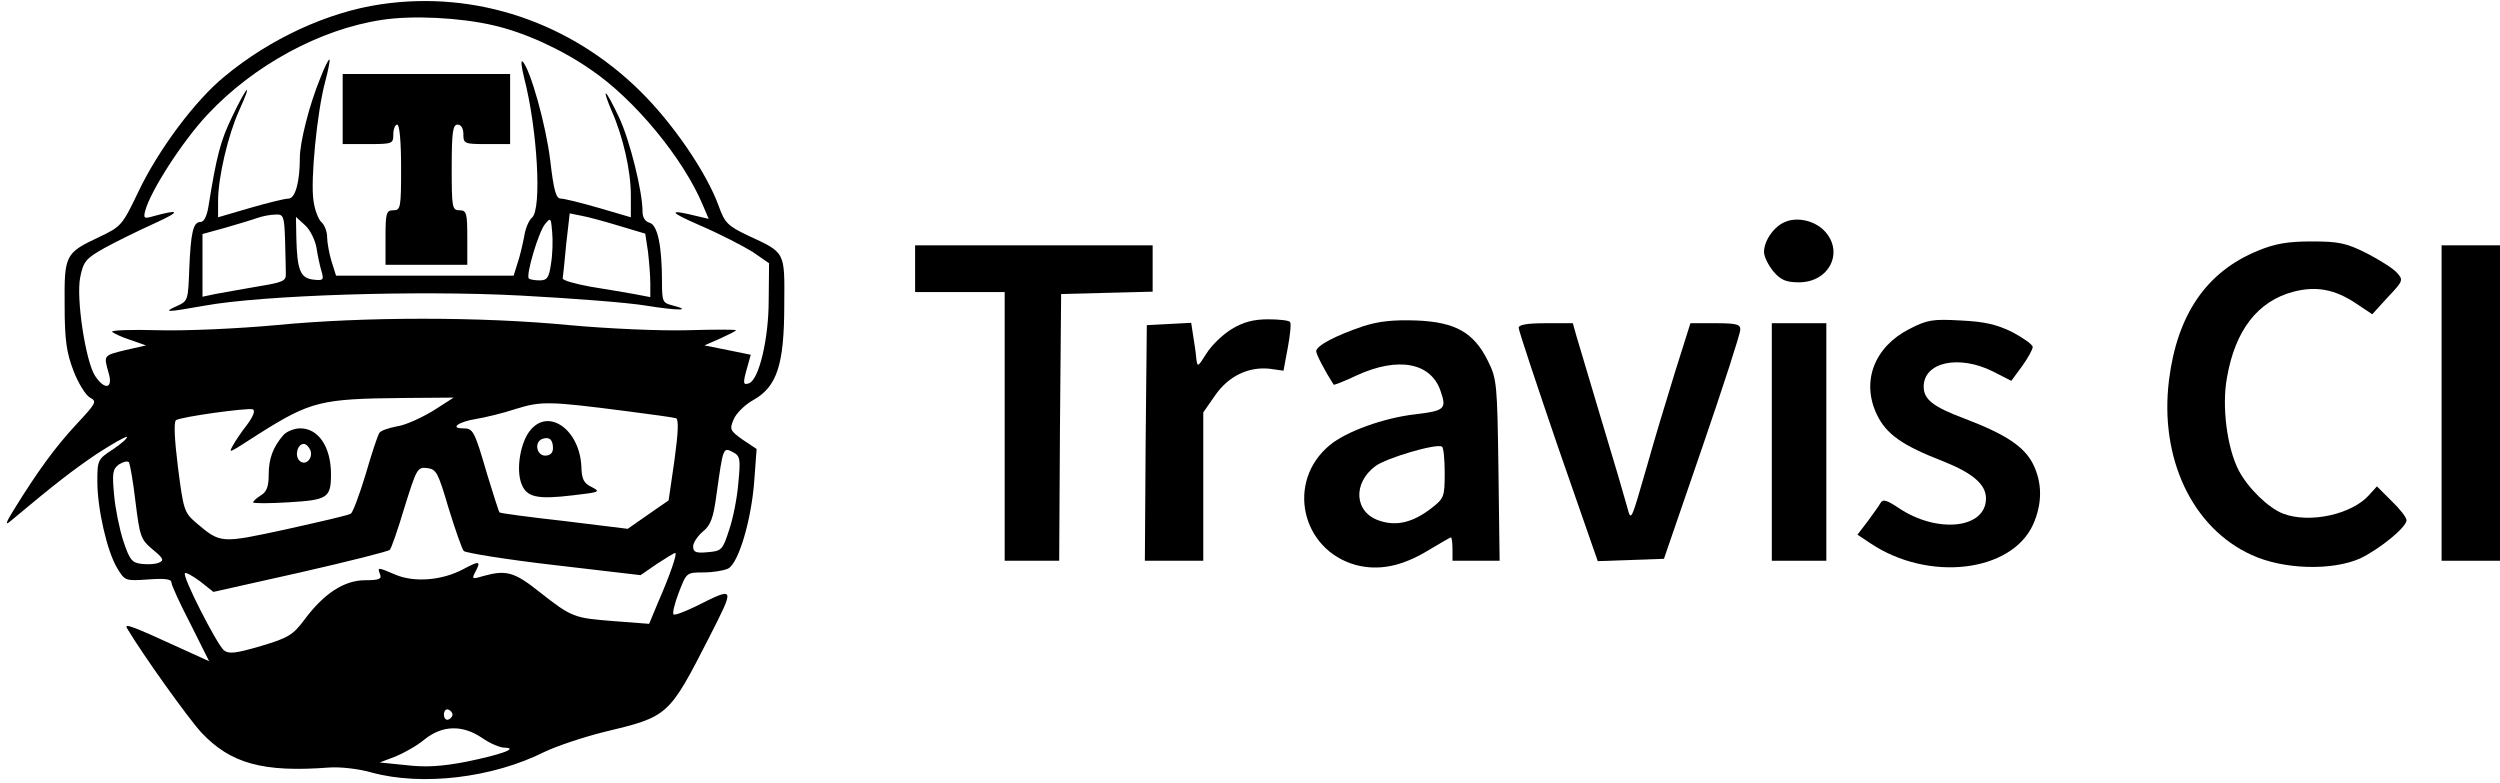
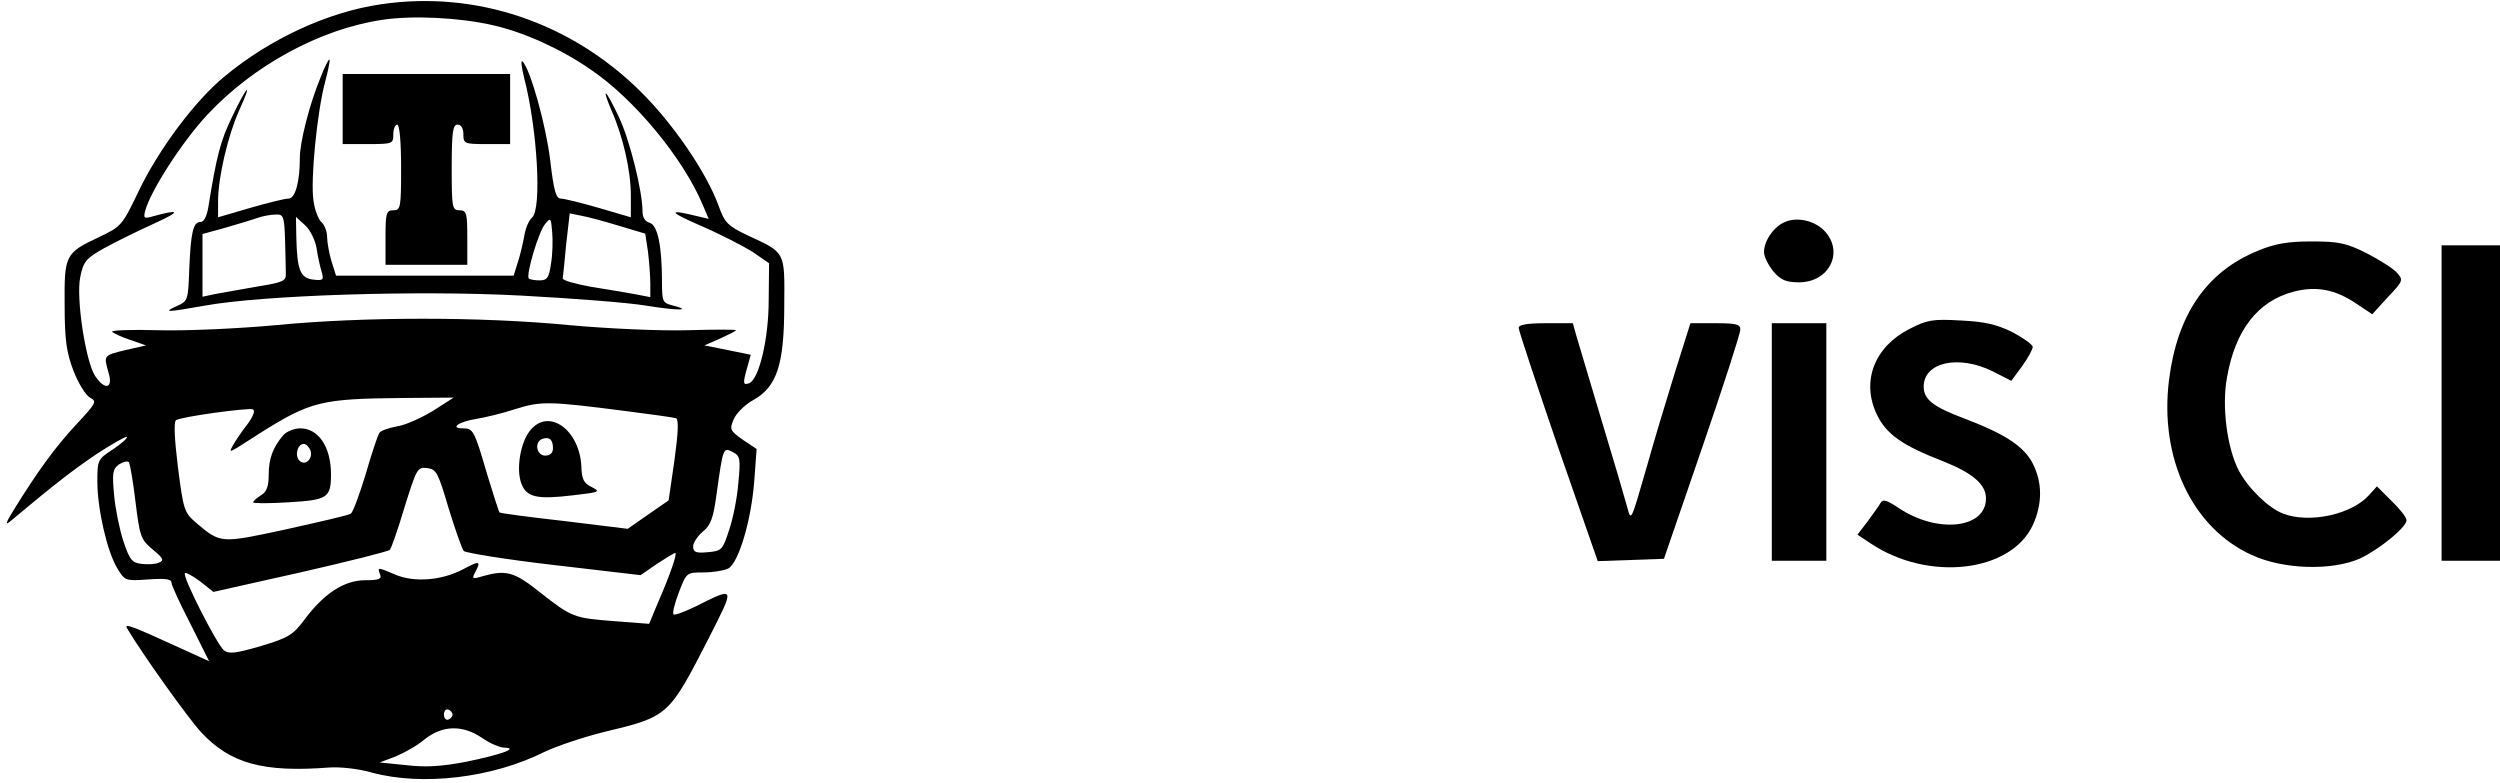
<svg xmlns="http://www.w3.org/2000/svg" version="1.0" width="642pt" height="201pt" viewBox="0 0 642 201" preserveAspectRatio="xMidYMid meet">
  <g transform="translate(0,201) scale(0.1,-0.1)" fill="#000000" stroke="none">
    <path d="M978 1999 c-136 -20 -284 -88 -401 -185 -76 -62 -170 -188 -222 -297 -41 -86 -44 -89 -101 -116 -87 -41 -89 -46 -88 -175 0 -90 5 -122 23 -169 12 -31 31 -62 42 -68 19 -10 16 -14 -36 -70 -53 -57 -99 -120 -160 -219 -20 -32 -22 -40 -9 -29 116 97 160 131 222 173 40 26 75 46 78 44 2 -3 -14 -17 -36 -32 -39 -25 -40 -28 -40 -82 0 -71 25 -180 51 -223 20 -33 21 -33 80 -29 40 3 59 1 59 -7 0 -7 22 -55 49 -107 l48 -96 -66 30 c-133 61 -152 68 -145 55 41 -69 157 -231 191 -268 75 -80 159 -103 328 -90 28 2 76 -3 110 -13 129 -35 309 -14 443 53 31 15 100 38 152 51 167 40 167 40 271 243 67 132 68 131 -34 80 -27 -13 -52 -23 -57 -21 -4 2 2 27 13 56 20 52 20 52 64 52 24 0 53 5 63 10 27 14 60 127 67 226 l6 81 -36 24 c-32 23 -34 26 -23 52 6 15 29 38 51 50 60 34 79 90 79 244 1 139 4 133 -95 179 -50 24 -58 32 -73 74 -31 86 -117 212 -201 295 -180 178 -423 260 -667 224z m289 -54 c79 -18 174 -61 249 -113 113 -76 239 -229 289 -349 l15 -35 -26 6 c-80 20 -79 13 4 -23 51 -22 111 -53 135 -68 l42 -29 -1 -95 c0 -100 -25 -203 -50 -213 -16 -6 -17 -1 -5 41 l9 32 -59 12 -60 12 41 18 c22 10 40 19 40 21 0 2 -56 2 -125 0 -68 -2 -204 4 -302 13 -227 22 -528 22 -755 0 -98 -9 -232 -15 -302 -13 -69 2 -122 0 -118 -4 4 -4 25 -14 47 -21 l40 -14 -53 -12 c-57 -14 -56 -13 -43 -59 12 -40 -10 -45 -35 -7 -24 37 -49 199 -38 253 8 40 14 48 62 75 29 16 88 45 130 64 68 31 65 37 -7 17 -21 -6 -23 -4 -18 15 13 50 96 179 160 247 118 126 288 219 448 243 77 12 201 6 286 -14z m-155 -990 c-30 -18 -71 -37 -93 -40 -21 -4 -42 -11 -45 -17 -4 -6 -20 -54 -35 -106 -16 -53 -33 -98 -38 -101 -5 -4 -80 -21 -165 -40 -171 -37 -169 -37 -233 17 -30 26 -32 33 -46 142 -9 72 -11 117 -5 121 14 9 183 32 197 28 7 -3 2 -17 -14 -39 -15 -19 -31 -43 -37 -54 -11 -21 -14 -22 67 30 133 84 160 90 370 92 l130 1 -53 -34z m498 -1 c63 -8 120 -16 126 -18 7 -3 6 -35 -4 -108 l-15 -103 -52 -36 -53 -37 -163 20 c-90 10 -164 20 -166 22 -2 1 -16 46 -32 98 -33 113 -36 118 -62 118 -35 0 -11 17 33 24 24 4 70 15 103 26 65 20 84 20 285 -6z m286 -185 c-3 -38 -14 -93 -24 -121 -16 -50 -19 -53 -54 -56 -31 -3 -38 0 -38 15 0 9 11 26 25 38 20 16 27 35 35 95 17 122 17 122 42 109 19 -10 20 -17 14 -80z m-1548 -48 c11 -88 13 -96 44 -122 28 -23 30 -28 16 -34 -9 -4 -29 -5 -45 -3 -24 3 -30 10 -46 58 -10 30 -21 84 -24 119 -5 55 -4 66 12 78 11 7 22 10 26 6 3 -5 11 -50 17 -102z m804 -16 c17 -55 34 -104 39 -110 6 -5 110 -22 232 -36 l222 -26 42 29 c23 15 44 28 47 28 6 0 -13 -56 -45 -129 l-22 -53 -91 7 c-102 8 -107 9 -192 76 -63 50 -84 56 -142 40 -29 -9 -31 -8 -22 9 16 30 12 31 -31 8 -55 -29 -125 -34 -173 -14 -47 20 -47 20 -40 1 5 -12 -3 -15 -38 -15 -54 0 -106 -34 -156 -101 -29 -39 -41 -47 -112 -68 -65 -19 -82 -21 -95 -11 -18 15 -108 191 -100 198 2 3 20 -7 39 -21 l34 -27 223 50 c123 28 226 54 230 58 4 4 21 53 38 110 31 99 33 103 58 100 24 -3 28 -12 55 -103z m10 -530 c0 -5 -5 -11 -11 -13 -6 -2 -11 4 -11 13 0 9 5 15 11 13 6 -2 11 -8 11 -13z m76 -60 c20 -14 46 -25 57 -25 39 -1 -9 -18 -97 -36 -62 -12 -104 -15 -154 -9 l-69 7 40 15 c22 9 56 28 75 44 46 37 98 38 148 4z" />
    <path d="M822 1808 c-28 -68 -52 -164 -52 -203 0 -63 -12 -105 -29 -105 -10 0 -54 -11 -99 -24 l-82 -24 0 42 c0 61 26 170 54 232 36 79 21 66 -18 -16 -30 -62 -40 -101 -61 -232 -4 -23 -11 -38 -20 -38 -19 0 -25 -26 -29 -121 -3 -80 -3 -82 -32 -95 -38 -17 -25 -16 71 1 148 27 547 40 812 26 131 -7 276 -18 323 -26 81 -13 121 -13 66 1 -24 6 -26 10 -26 59 0 93 -11 147 -32 153 -11 3 -18 13 -18 29 0 51 -32 181 -60 241 -16 34 -31 62 -34 62 -3 0 4 -19 14 -43 30 -67 50 -156 50 -218 l0 -57 -82 24 c-45 13 -89 24 -98 24 -12 0 -18 20 -27 98 -11 91 -51 234 -71 254 -5 5 -3 -14 4 -42 34 -131 46 -338 20 -359 -8 -7 -17 -28 -20 -49 -4 -20 -11 -51 -17 -68 l-10 -32 -228 0 -228 0 -12 38 c-6 20 -11 49 -11 62 0 14 -7 31 -15 38 -7 6 -17 31 -20 55 -8 51 9 227 30 305 8 30 13 56 11 57 -2 2 -13 -20 -24 -49z m-90 -413 c1 -36 2 -75 2 -87 1 -20 -7 -23 -74 -34 -41 -7 -90 -16 -107 -19 l-33 -7 0 80 0 81 58 16 c31 9 68 20 82 25 14 5 35 9 48 9 20 1 22 -4 24 -64z m858 35 l67 -20 7 -46 c3 -26 6 -62 6 -82 l0 -35 -42 8 c-24 4 -74 13 -113 19 -38 7 -70 16 -70 21 1 6 5 45 9 88 l9 79 30 -6 c17 -3 61 -15 97 -26z m-777 -58 c3 -20 9 -47 13 -60 6 -21 4 -23 -22 -20 -33 4 -41 25 -43 107 l-1 54 24 -22 c13 -12 26 -39 29 -59z m602 -39 c-5 -36 -10 -43 -29 -43 -12 0 -25 2 -28 5 -8 8 25 120 42 140 14 17 15 16 18 -21 2 -21 1 -58 -3 -81z" />
    <path d="M880 1730 l0 -90 65 0 c63 0 65 1 65 25 0 14 5 25 10 25 6 0 10 -43 10 -110 0 -103 -1 -110 -20 -110 -18 0 -20 -7 -20 -70 l0 -70 105 0 105 0 0 70 c0 63 -2 70 -20 70 -19 0 -20 7 -20 110 0 91 3 110 15 110 9 0 15 -9 15 -25 0 -24 3 -25 60 -25 l60 0 0 90 0 90 -215 0 -215 0 0 -90z" />
    <path d="M728 893 c-27 -31 -38 -61 -38 -102 0 -30 -5 -44 -20 -53 -11 -7 -20 -15 -20 -18 0 -3 41 -3 90 0 101 6 110 11 110 72 0 70 -32 118 -79 118 -15 0 -35 -8 -43 -17z m69 -39 c8 -21 -13 -42 -28 -27 -13 13 -5 43 11 43 6 0 13 -7 17 -16z" />
-     <path d="M1361 904 c-25 -31 -36 -100 -22 -136 13 -35 40 -41 132 -30 69 8 72 9 49 21 -21 10 -26 20 -27 52 -4 96 -85 153 -132 93z m59 -45 c0 -12 -7 -19 -20 -19 -22 0 -29 35 -7 43 18 6 27 -2 27 -24z" />
+     <path d="M1361 904 c-25 -31 -36 -100 -22 -136 13 -35 40 -41 132 -30 69 8 72 9 49 21 -21 10 -26 20 -27 52 -4 96 -85 153 -132 93z m59 -45 c0 -12 -7 -19 -20 -19 -22 0 -29 35 -7 43 18 6 27 -2 27 -24" />
    <path d="M4584 1440 c-28 -11 -54 -48 -54 -77 0 -12 11 -34 24 -50 19 -22 32 -28 66 -28 76 0 115 75 68 129 -25 29 -72 40 -104 26z" />
    <path d="M5798 1366 c-132 -54 -207 -164 -228 -332 -25 -201 60 -380 212 -449 82 -38 207 -41 279 -9 50 24 119 80 119 98 0 7 -17 29 -38 49 l-38 38 -20 -22 c-44 -50 -153 -74 -221 -48 -37 14 -90 65 -114 111 -30 58 -44 165 -30 239 21 121 79 196 171 220 58 15 106 6 160 -30 l42 -28 40 44 c40 42 40 44 23 63 -10 11 -45 33 -78 50 -52 26 -71 30 -141 30 -62 0 -95 -6 -138 -24z" />
-     <path d="M2350 1320 l0 -60 115 0 115 0 0 -345 0 -345 70 0 70 0 2 343 3 342 118 3 117 3 0 59 0 60 -305 0 -305 0 0 -60z" />
    <path d="M6270 975 l0 -405 75 0 75 0 0 405 0 405 -75 0 -75 0 0 -405z" />
-     <path d="M3163 1165 c-23 -14 -52 -42 -65 -63 -22 -35 -23 -36 -26 -12 -1 14 -5 40 -8 58 l-5 33 -57 -3 -57 -3 -3 -302 -2 -303 75 0 75 0 0 191 0 190 30 43 c34 50 86 75 141 69 l35 -5 11 59 c6 32 9 61 6 66 -2 4 -28 7 -56 7 -38 0 -64 -7 -94 -25z" />
-     <path d="M3500 1172 c-71 -24 -120 -50 -120 -64 0 -8 23 -52 45 -86 1 -1 28 9 59 24 107 49 192 33 216 -42 15 -44 10 -49 -66 -58 -80 -9 -177 -44 -219 -79 -113 -93 -74 -269 67 -308 58 -15 116 -4 183 36 32 19 59 35 61 35 2 0 4 -13 4 -30 l0 -30 61 0 60 0 -3 233 c-3 221 -4 234 -27 280 -36 73 -83 100 -184 104 -60 2 -97 -2 -137 -15z m210 -377 c0 -61 -2 -65 -34 -90 -48 -37 -90 -47 -134 -32 -64 21 -69 96 -10 140 28 21 157 59 171 50 4 -2 7 -33 7 -68z" />
    <path d="M4903 1165 c-90 -46 -124 -135 -83 -220 24 -50 65 -79 171 -120 75 -30 109 -59 109 -95 0 -78 -126 -91 -225 -24 -30 20 -40 23 -46 12 -4 -7 -19 -28 -33 -47 l-26 -34 33 -22 c149 -100 362 -75 418 48 24 54 24 108 -1 157 -23 44 -70 75 -175 115 -80 30 -105 49 -105 82 0 63 90 83 178 39 l47 -24 28 38 c15 21 27 43 27 49 0 6 -24 23 -52 38 -41 20 -71 27 -133 30 -71 4 -86 2 -132 -22z" />
    <path d="M3900 1168 c0 -7 46 -145 101 -306 l102 -293 85 3 85 3 98 285 c54 157 98 293 98 303 1 14 -9 17 -64 17 l-64 0 -40 -127 c-22 -71 -54 -177 -71 -238 -43 -149 -41 -145 -52 -105 -5 19 -34 118 -65 220 -30 102 -60 200 -65 218 l-9 32 -69 0 c-49 0 -70 -4 -70 -12z" />
    <path d="M4550 875 l0 -305 70 0 70 0 0 305 0 305 -70 0 -70 0 0 -305z" />
  </g>
</svg>